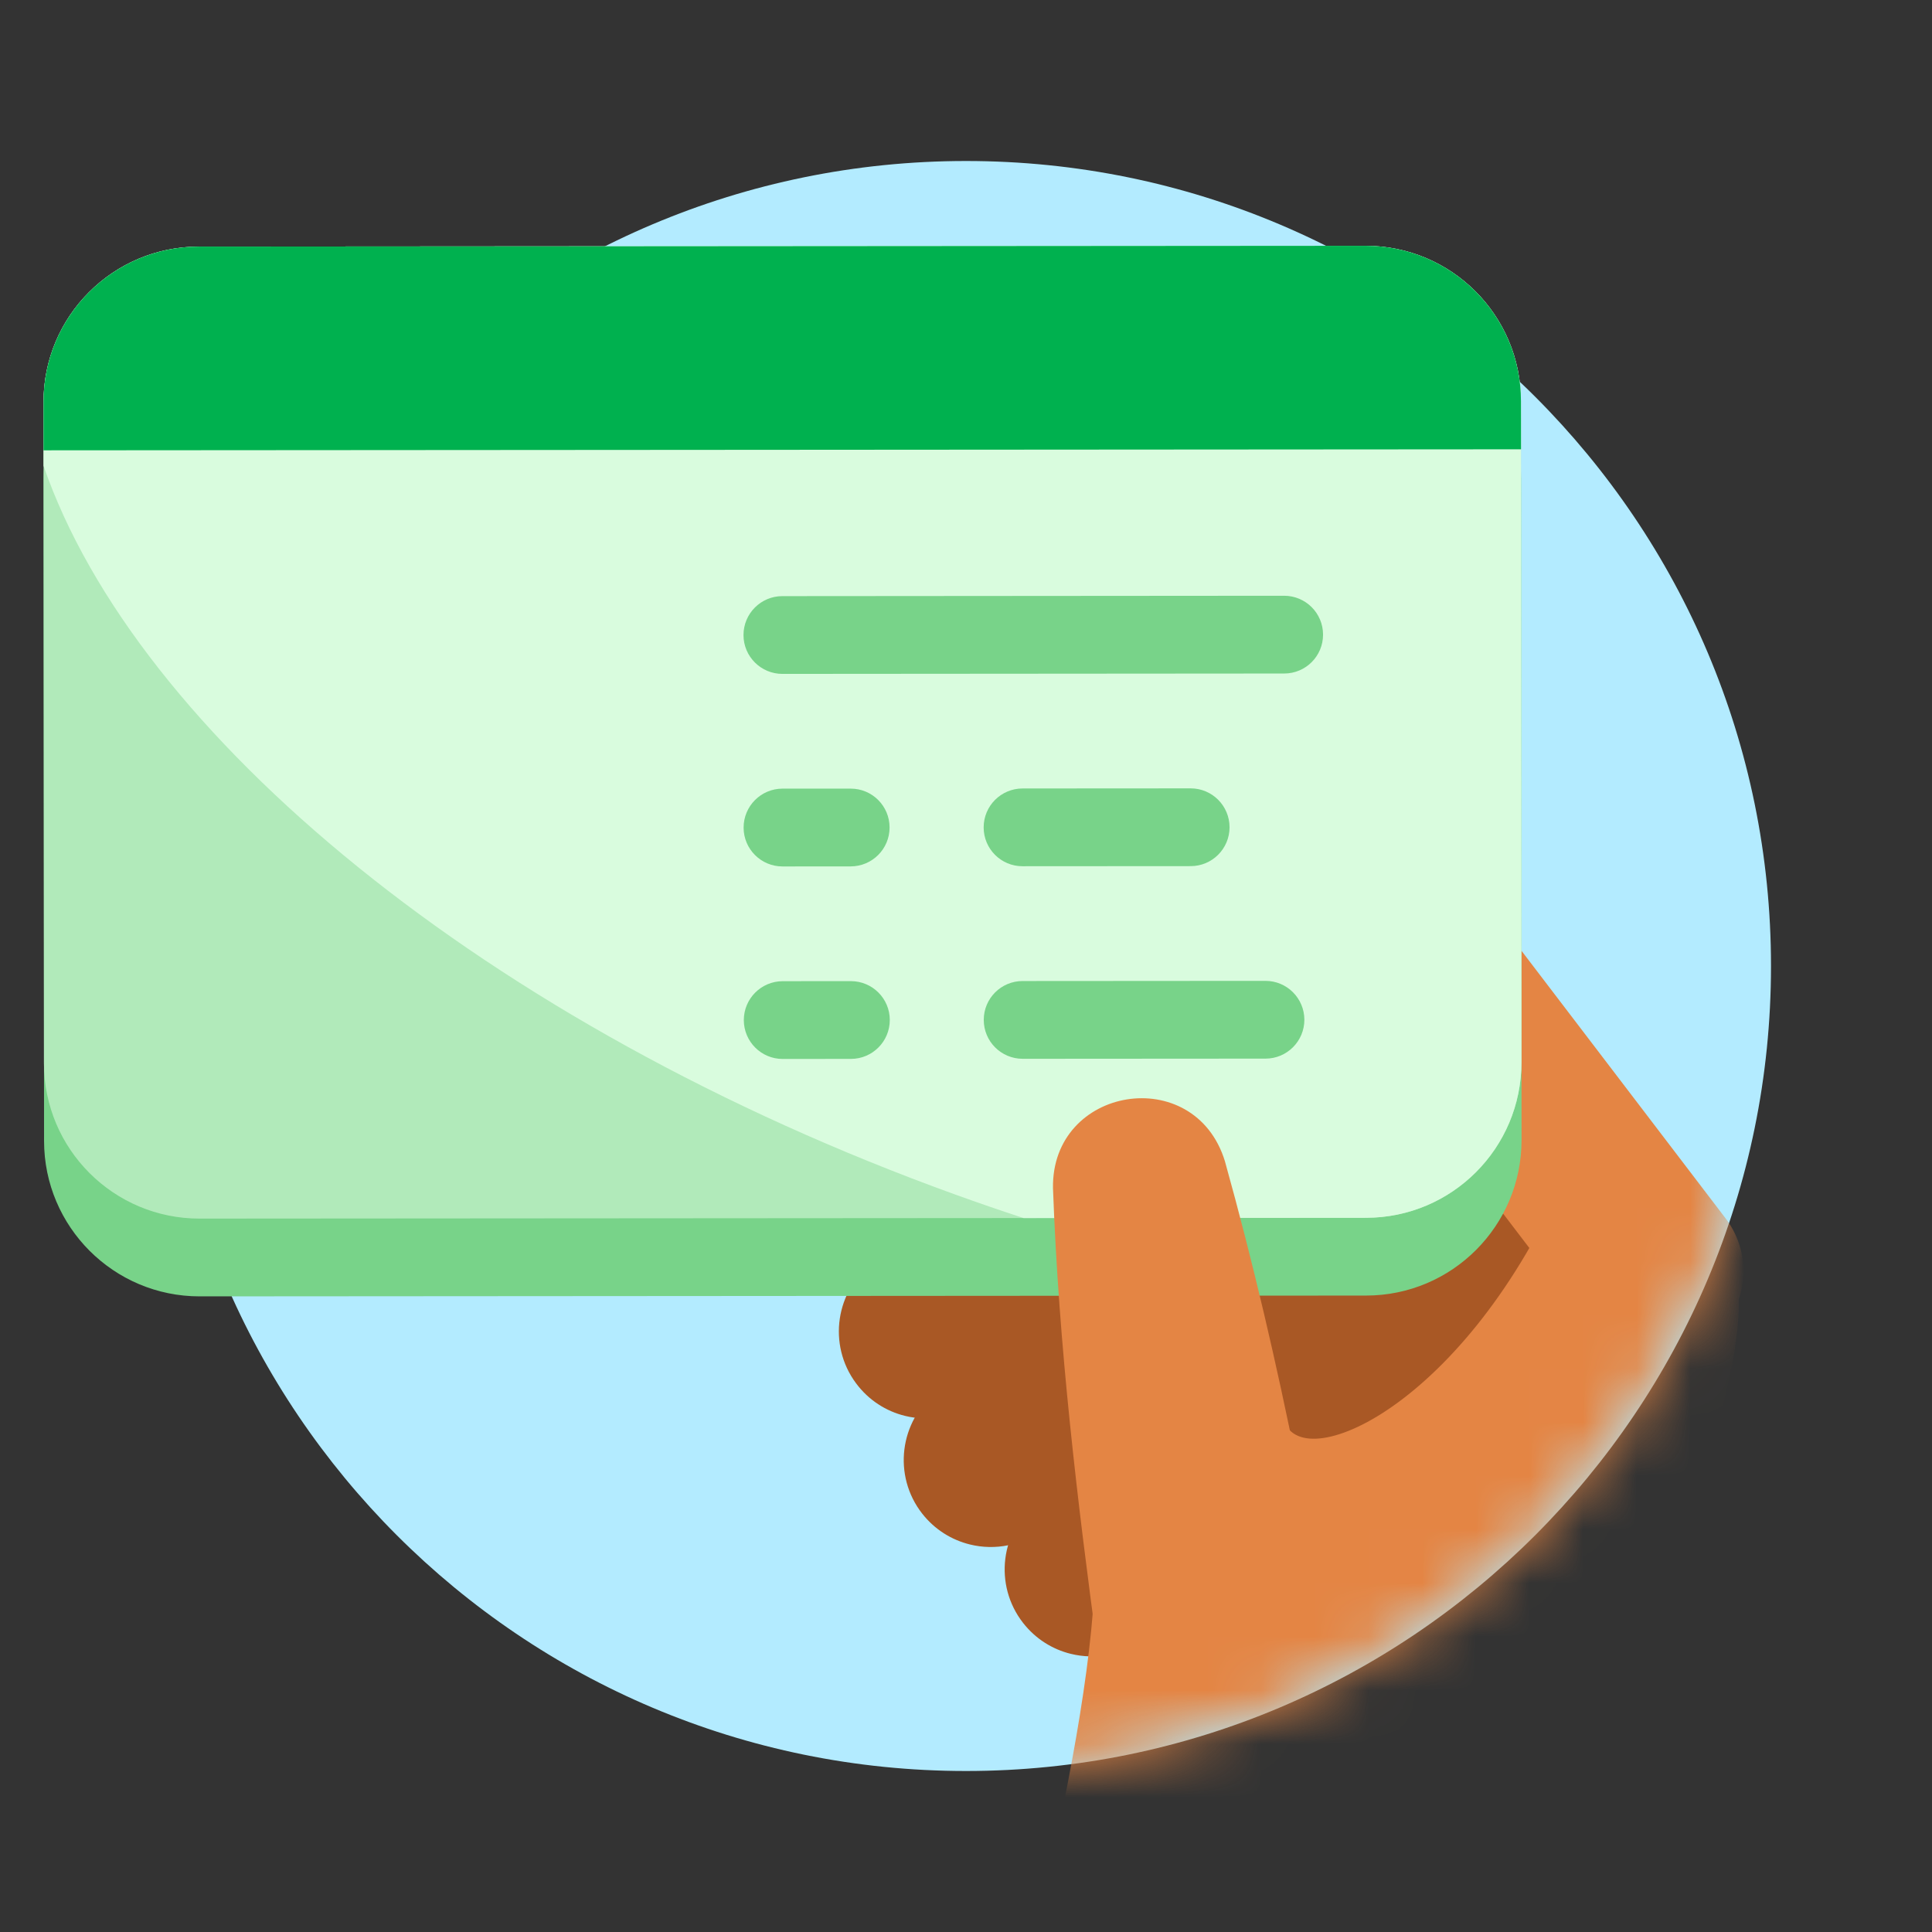
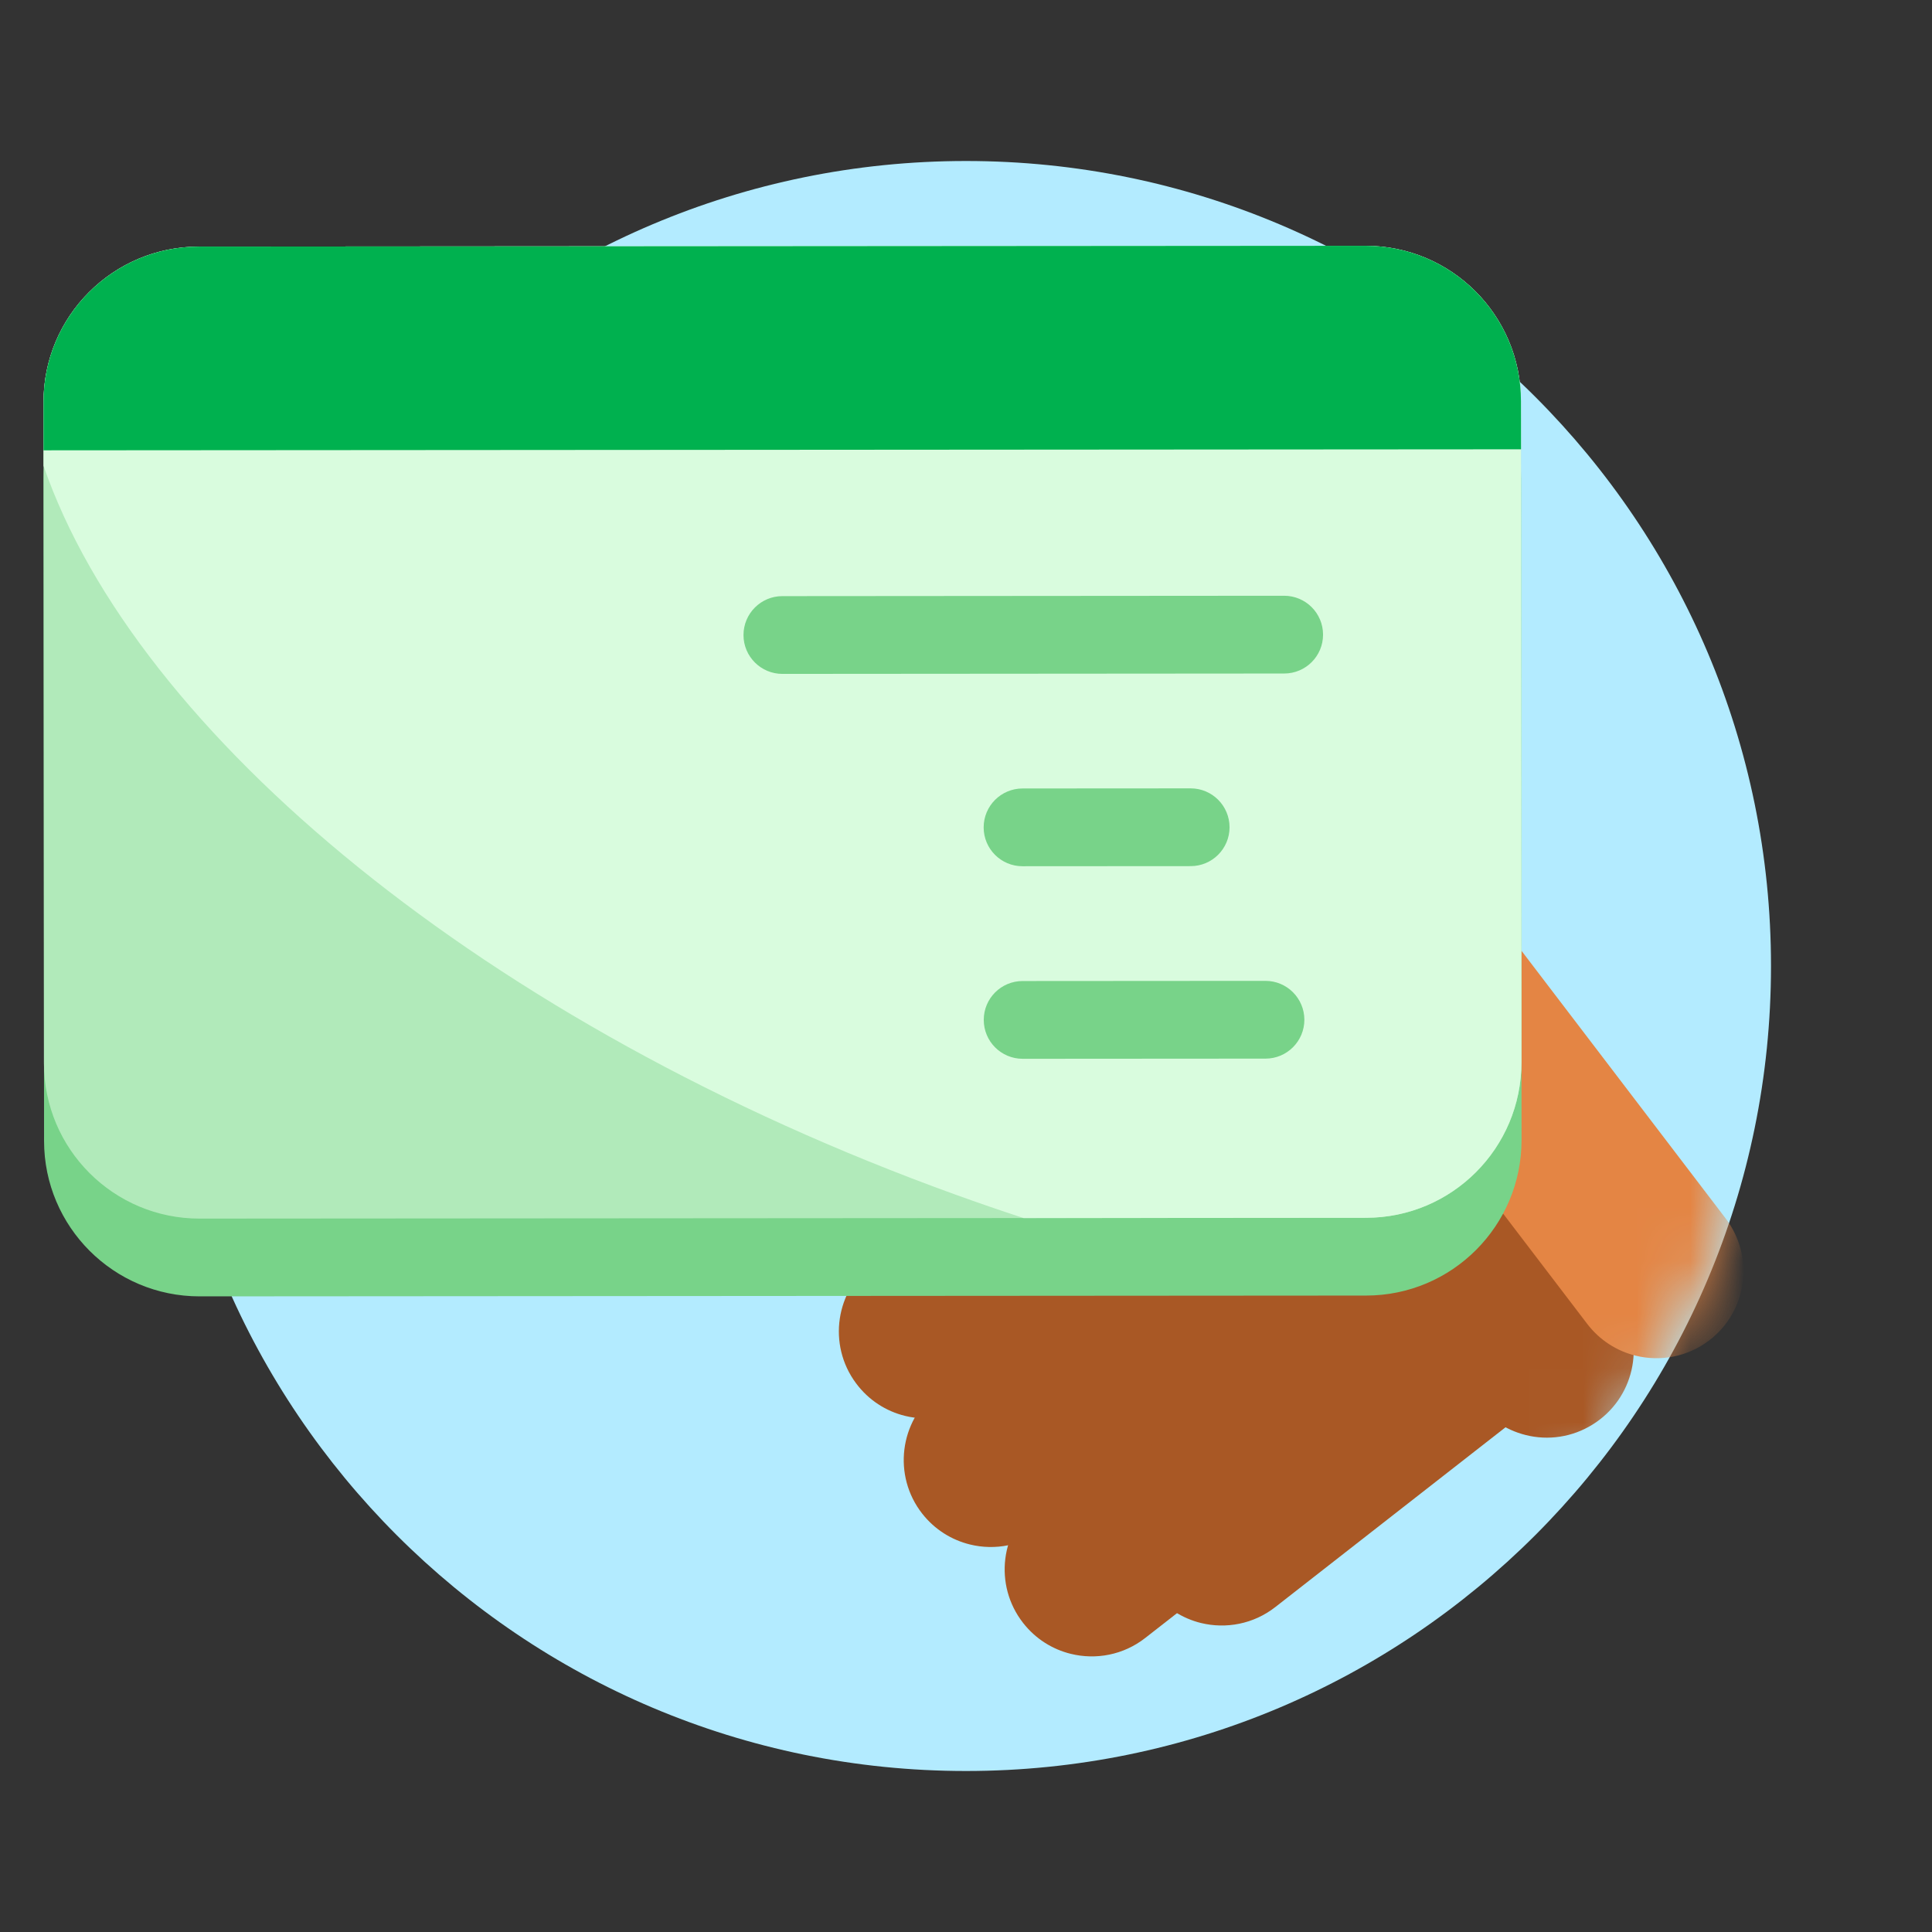
<svg xmlns="http://www.w3.org/2000/svg" width="36" height="36" viewBox="0 0 36 36" fill="none">
  <rect x="0" y="0" width="36" height="36" fill="#333333" stroke="none" />
  <path d="M18 33C26.284 33 33 26.284 33 18C33 9.716 26.284 3 18 3C9.716 3 3 9.716 3 18C3 26.284 9.716 33 18 33Z" fill="#B3EBFF" />
  <mask id="mask0_2479_104312" style="mask-type:alpha" maskUnits="userSpaceOnUse" x="-12" y="-2" width="45" height="35">
    <path d="M18 33C26.284 33 33 26.284 33 18C33 9.716 32.111 -1.437 23.826 -1.437C-2.573 -1.437 -11.074 11.642 -11.074 19.926C-11.074 28.21 9.715 33 18 33Z" fill="white" />
  </mask>
  <g mask="url(#mask0_2479_104312)">
    <path d="M28.434 26.741C28.845 26.843 29.294 26.784 29.681 26.541C30.44 26.066 30.67 25.066 30.195 24.307L25.157 16.262C24.683 15.504 23.682 15.273 22.923 15.749C22.164 16.224 21.934 17.224 22.41 17.983L27.447 26.028C27.68 26.399 28.039 26.644 28.434 26.741Z" fill="#A95825" />
    <path d="M16.864 26.383C17.317 26.494 17.814 26.41 18.217 26.111L25.2 20.938C25.92 20.404 26.071 19.389 25.538 18.67C25.005 17.95 23.989 17.8 23.27 18.332L16.287 23.506C15.568 24.039 15.416 25.055 15.95 25.774C16.184 26.09 16.51 26.296 16.864 26.383Z" fill="#A95825" />
    <path d="M19.953 30.817C20.42 30.932 20.932 30.84 21.34 30.521L26.837 26.228C27.543 25.677 27.668 24.657 27.117 23.952C26.566 23.246 25.547 23.121 24.841 23.672L19.344 27.966C18.638 28.517 18.513 29.536 19.064 30.241C19.297 30.539 19.613 30.734 19.953 30.817Z" fill="#A95825" />
    <path d="M22.377 30.242C22.844 30.356 23.356 30.264 23.764 29.945L29.261 25.652C29.967 25.101 30.092 24.082 29.541 23.376C28.99 22.67 27.971 22.545 27.265 23.096L21.768 27.39C21.062 27.941 20.937 28.96 21.488 29.665C21.721 29.963 22.037 30.158 22.377 30.242Z" fill="#A95825" />
    <path d="M18.073 28.779C18.539 28.894 19.051 28.801 19.459 28.483L24.956 24.189C25.662 23.638 25.787 22.619 25.236 21.914C24.685 21.208 23.666 21.083 22.96 21.634L17.463 25.928C16.758 26.479 16.632 27.498 17.183 28.203C17.416 28.501 17.732 28.695 18.073 28.779Z" fill="#A95825" />
    <path d="M30.477 25.261C30.937 25.374 31.441 25.286 31.847 24.977C32.56 24.435 32.698 23.418 32.156 22.705L26.245 14.956C25.704 14.243 24.686 14.105 23.974 14.648C23.261 15.19 23.123 16.207 23.665 16.919L29.575 24.668C29.809 24.975 30.13 25.175 30.477 25.261Z" fill="#E48544" />
-     <path d="M23.927 26.475C24.291 27.539 27.457 26.093 29.282 21.647C29.285 21.639 32.301 23.566 32.301 23.566C32.835 25.034 31.154 29.497 29.358 33.555C26.273 36.26 22.538 38.169 18.504 39.07C18.899 37.648 20.774 30.692 20.339 28.224C20.146 27.133 23.48 27.324 23.927 26.475Z" fill="#E48544" />
    <path d="M25.443 6.029L3.709 6.044C2.108 6.045 0.811 7.343 0.813 8.944L0.821 21.26C0.822 22.861 2.121 24.157 3.721 24.156L25.456 24.141C27.056 24.14 28.353 22.842 28.352 21.241L28.343 8.925C28.342 7.324 27.044 6.028 25.443 6.029Z" fill="#78D389" />
    <path d="M25.441 4.58L3.707 4.595C2.106 4.596 0.809 5.894 0.811 7.495L0.819 19.811C0.82 21.412 2.119 22.708 3.719 22.707L25.454 22.692C27.054 22.691 28.351 21.393 28.35 19.792L28.341 7.476C28.34 5.875 27.042 4.579 25.441 4.58Z" fill="#B1EABA" />
    <path d="M19.073 22.697C18.649 22.558 18.224 22.412 17.798 22.258C9.044 19.096 2.531 13.666 0.811 8.679L0.811 7.495C0.809 5.894 2.106 4.596 3.707 4.595L25.441 4.58C27.042 4.579 28.34 5.875 28.341 7.476L28.35 19.792C28.351 21.393 27.054 22.691 25.454 22.692L19.073 22.697Z" fill="#D9FCDE" />
    <path d="M28.342 8.372L0.811 8.391L0.811 7.495C0.809 5.894 2.106 4.596 3.707 4.595L25.441 4.58C27.042 4.579 28.34 5.875 28.341 7.476L28.342 8.372Z" fill="#00B14F" />
    <path d="M23.928 11.101L14.578 11.108C14.178 11.108 13.854 11.433 13.854 11.833C13.854 12.233 14.179 12.557 14.579 12.557L23.929 12.55C24.329 12.55 24.654 12.226 24.653 11.825C24.653 11.425 24.328 11.101 23.928 11.101Z" fill="#78D389" />
-     <path d="M15.851 14.695L14.58 14.695C14.18 14.696 13.856 15.02 13.856 15.421C13.856 15.821 14.181 16.145 14.581 16.145L15.852 16.144C16.252 16.143 16.576 15.819 16.576 15.419C16.576 15.018 16.251 14.694 15.851 14.695Z" fill="#78D389" />
    <path d="M19.053 14.692L22.186 14.69C22.586 14.69 22.91 15.014 22.911 15.414C22.911 15.814 22.587 16.139 22.187 16.139L19.054 16.141C18.654 16.142 18.329 15.818 18.329 15.417C18.329 15.017 18.653 14.693 19.053 14.692Z" fill="#78D389" />
-     <path d="M15.855 18.282L14.584 18.283C14.184 18.284 13.86 18.608 13.86 19.008C13.86 19.408 14.185 19.733 14.585 19.732L15.856 19.731C16.256 19.731 16.58 19.406 16.58 19.006C16.58 18.606 16.255 18.282 15.855 18.282Z" fill="#78D389" />
    <path d="M23.58 18.277L19.055 18.28C18.654 18.28 18.33 18.605 18.331 19.005C18.331 19.405 18.655 19.729 19.056 19.729L23.581 19.726C23.981 19.726 24.305 19.401 24.305 19.001C24.304 18.601 23.98 18.277 23.58 18.277Z" fill="#78D389" />
-     <path d="M19.621 22.141C19.727 25.068 20.073 27.974 20.467 30.872C20.598 31.836 20.74 32.798 20.907 33.757C21.495 36.52 25.466 35.892 25.177 33.083C24.586 29.232 23.872 25.393 22.824 21.636C22.259 19.799 19.588 20.238 19.621 22.141Z" fill="#E48544" />
  </g>
</svg>